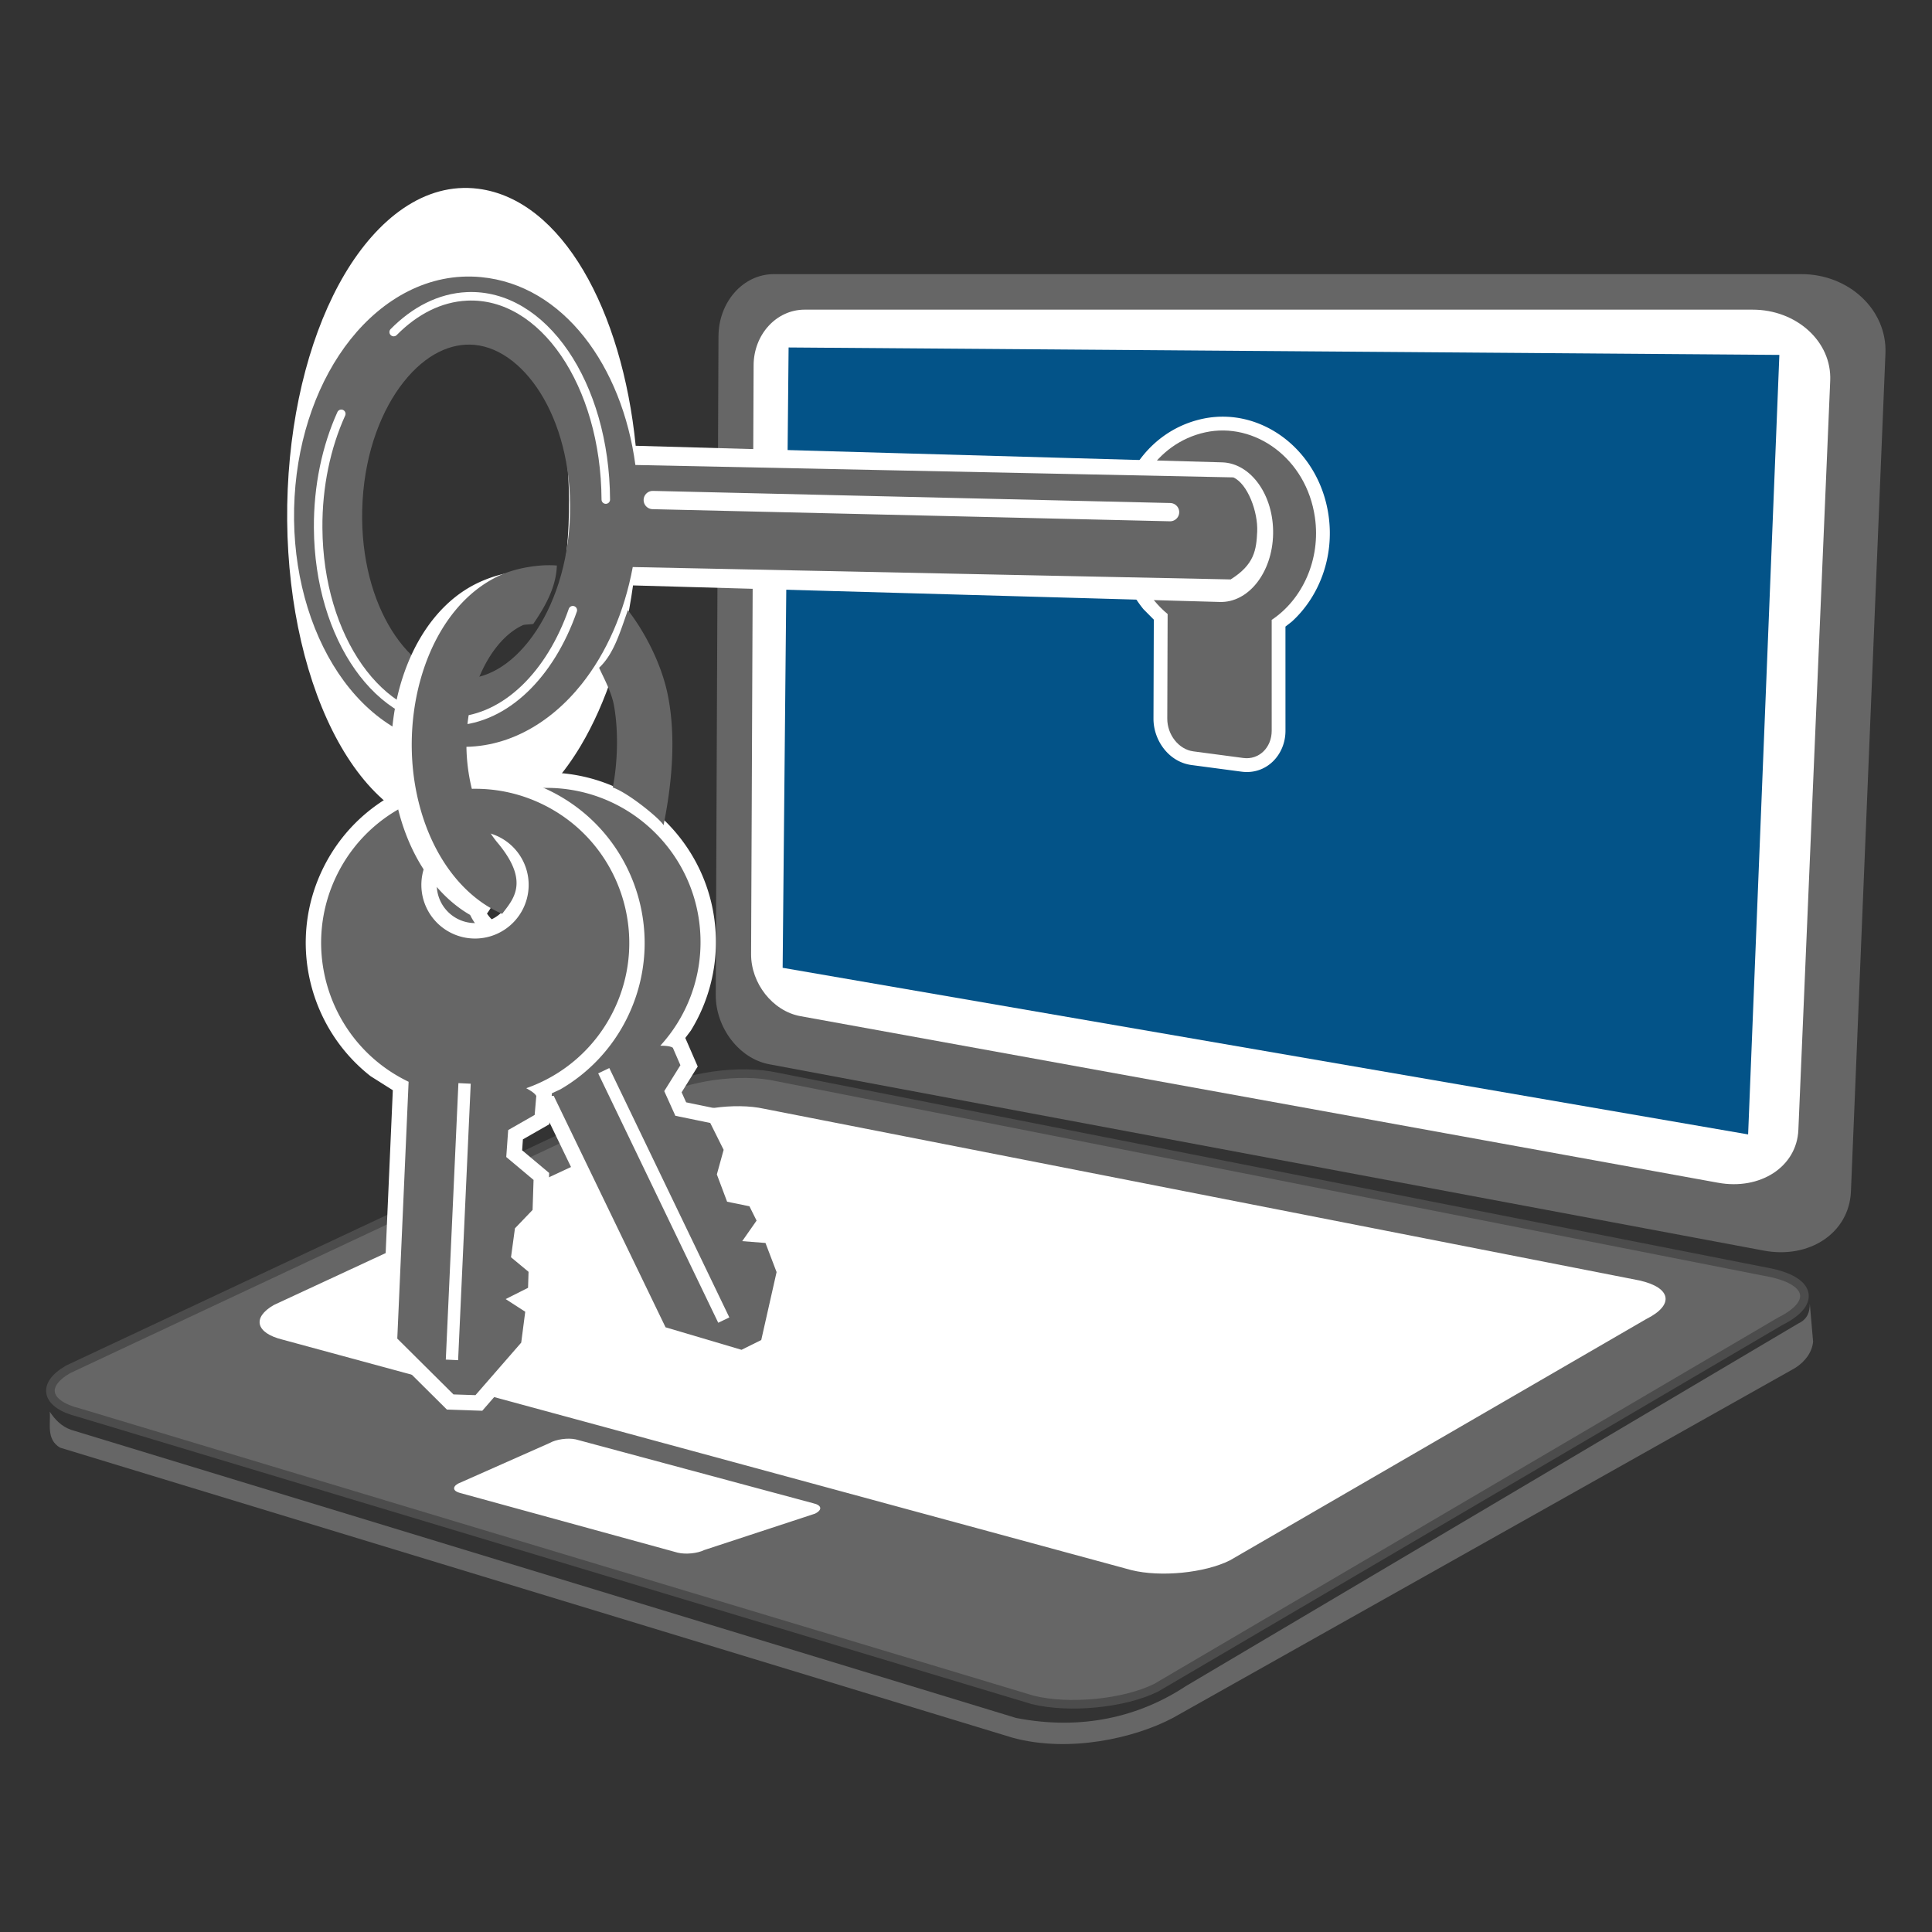
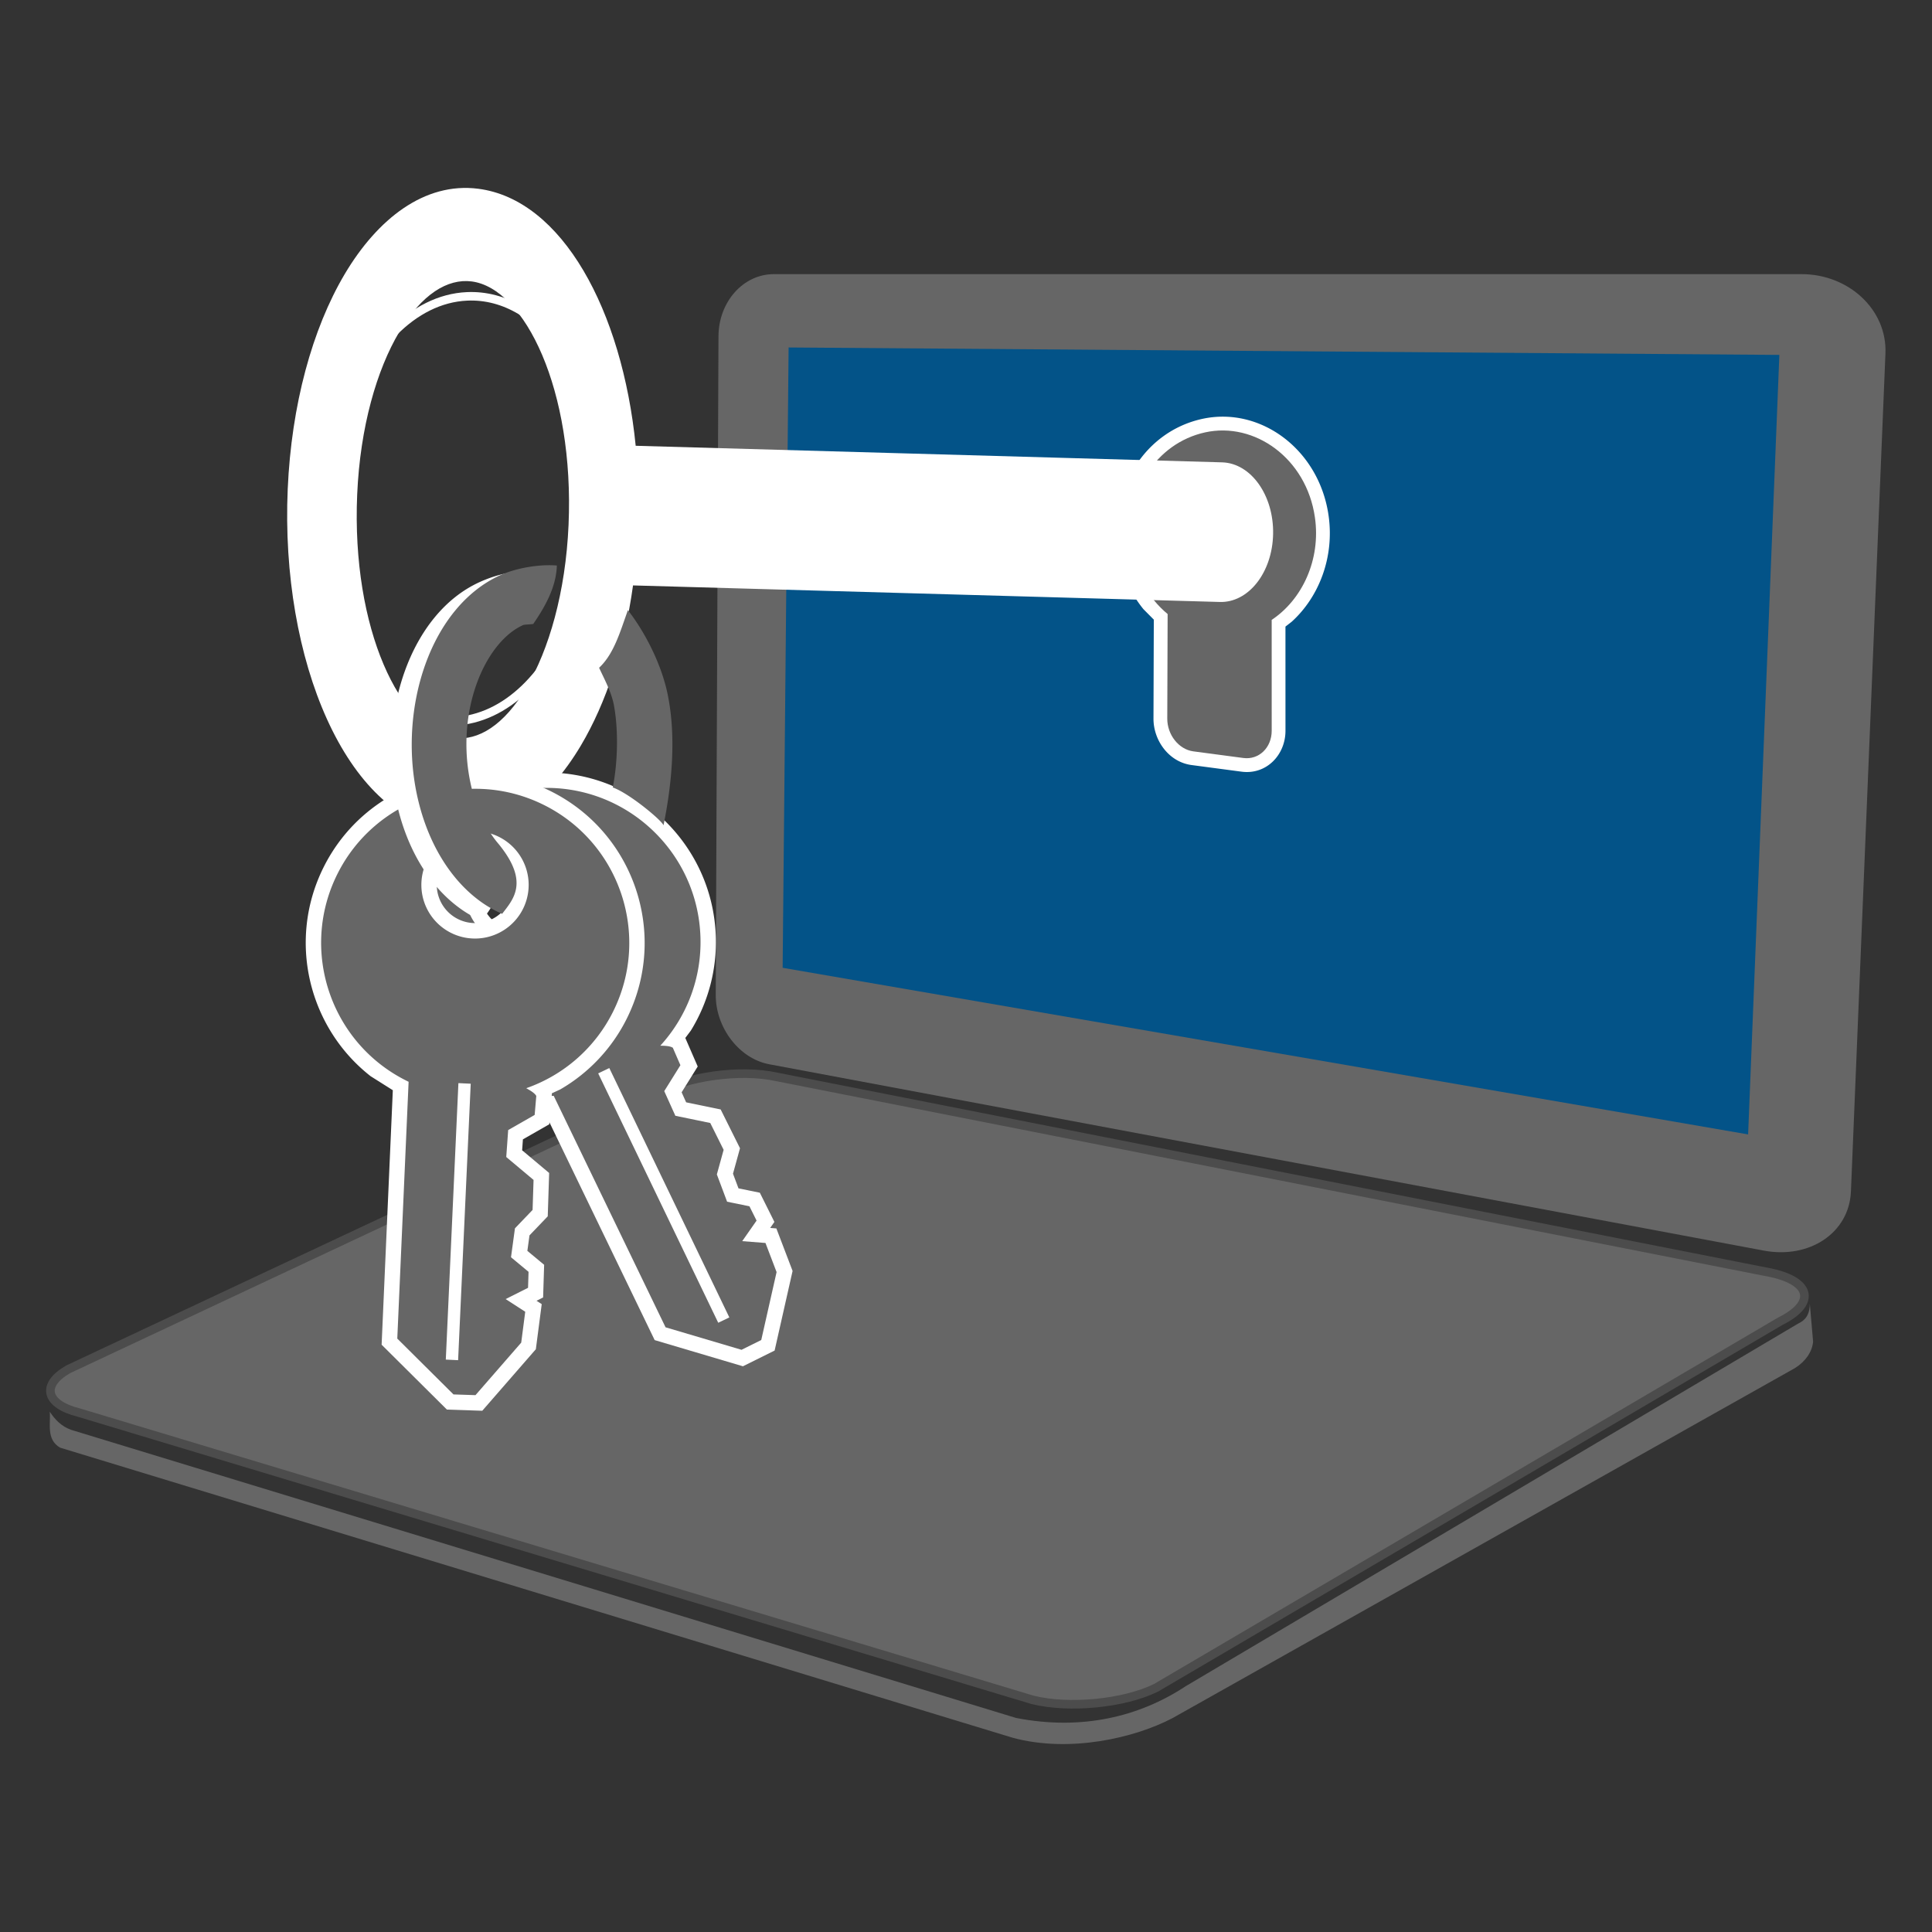
<svg xmlns="http://www.w3.org/2000/svg" stroke-width=".501" stroke-linejoin="bevel" fill-rule="evenodd" overflow="visible" width="150" height="150" viewBox="0 0 112.5 112.5">
  <rect x="0" y="0" width="112.5" height="112.5" fill="#333333" stroke="none" />
  <g fill="none" stroke="#000" font-family="Times New Roman" font-size="16">
    <path d="M41.837 19.578l-.159 38.356c-.006 1.905 1.36 3.705 3.104 4.036l57.917 10.851c2.658.504 4.981-1.023 5.081-3.445l2.009-48.786c.109-2.555-2.139-4.635-4.904-4.627H45.053c-1.791.006-3.207 1.628-3.216 3.615z" stroke-linejoin="miter" stroke="none" fill="#666" />
    <path d="M38.151 63.695L3.977 79.731c-1.602.917-1.324 2.042.619 2.525l55.536 16.728c2.12.525 5.342.214 7.195-.711l36.341-21.338c2.057-1.026 1.83-2.295-.513-2.815L45.228 62.707c-2.134-.474-5.306-.025-7.077.988z" stroke="#4c4c4c" stroke-linejoin="miter" fill="#666" />
-     <path d="M43.883 21.264l-.147 34.296c-.006 1.703 1.255 3.312 2.863 3.609l53.433 9.7c2.453.452 4.596-.914 4.687-3.079l1.854-43.62c.101-2.285-1.974-4.145-4.526-4.139H46.848c-1.651.005-2.957 1.457-2.965 3.233z" stroke-linejoin="miter" stroke="none" fill="#fff" />
    <path d="M45.92 20.233l57.692.433-1.819 45.391-56.22-9.702.347-36.122z" fill="#035388" stroke="none" />
-     <path d="M38.854 65.353L15.948 75.989c-1.279.732-1.057 1.631.495 2.015l49.438 13.423c1.693.42 4.262.171 5.74-.569l24.246-14.053c1.64-.819 1.46-1.831-.411-2.246L44.5 64.564c-1.703-.378-4.232-.018-5.646.789zM32.003 84.027l-5.336 2.366c-.345.199-.286.441.133.545l12.663 3.474c.457.112 1.15.045 1.55-.155l6.448-2.118c.442-.222.395-.495-.113-.606l-13.821-3.718c-.46-.102-1.144-.006-1.524.212z" fill="#fff" stroke="none" />
    <path d="M105.385 75.915c-.005.44-.106.891-.673 1.153L69.04 98.189c-2.691 1.777-6.053 2.593-9.875 1.847L4.145 83.26c-.567-.201-.942-.595-1.248-1.057.062.705-.216 1.612.6 2.093l55.476 16.894c3.291.89 7.087.025 9.32-1.154l36.228-20.373c.623-.391 1.003-.955 1.056-1.537l-.192-2.211z" fill="#666" stroke="none" />
    <g stroke="none" stroke-width=".125" stroke-miterlimit="79.84">
      <path d="M72.287 44.933l-2.911-.386c-1.318-.179-2.214-1.436-2.209-2.705l.019-5.761-.605-.61a7.02 7.02 0 0 1-1.521-3.609c-.401-3.411 1.588-6.731 4.941-7.469 3.39-.745 6.809 1.776 7.36 5.619.349 2.411-.544 4.738-2.142 6.188l-.367.286.001 6.063c.002 1.414-1.117 2.582-2.566 2.384z" fill="#fff" />
      <path d="M67.97 41.844l.021-6.089c-1.145-.947-1.932-2.354-2.133-3.989-.361-3.067 1.429-5.954 4.316-6.589 2.875-.632 5.899 1.506 6.393 4.949.356 2.461-.743 4.795-2.517 5.969l.001 6.454c.001.999-.757 1.711-1.656 1.588l-2.912-.386c-.851-.116-1.516-.97-1.513-1.907z" fill="#666" />
    </g>
    <path d="M71.017 35.052l-34.156-.963c-.501 3.606-1.559 6.834-3.035 9.32-1.901 3.2-4.636 5.358-7.763 4.959-5.884-.752-9.743-9.932-9.309-19.891.214-4.888 1.424-9.325 3.325-12.528 1.902-3.198 4.637-5.358 7.766-4.958 4.892.625 8.385 7.081 9.171 14.967l34.16.965c1.676.057 3 1.927 2.957 4.17-.042 2.245-1.438 4.018-3.116 3.959zM27.46 16.387c-1.388-.174-2.895.726-4.207 2.936-1.312 2.205-2.282 5.531-2.454 9.47-.341 7.855 2.546 13.781 5.649 14.178 1.385.177 2.893-.725 4.207-2.935 1.308-2.208 2.279-5.533 2.452-9.47.342-7.855-2.547-13.782-5.647-14.179z" fill="#fff" stroke="none" />
-     <path d="M71.66 33.74l-34.815-.721c-.489 2.636-1.527 4.995-2.972 6.812-1.862 2.339-4.541 3.916-7.604 3.624-5.761-.549-9.541-7.259-9.115-14.538.207-3.572 1.393-6.815 3.256-9.156 1.861-2.339 4.542-3.916 7.604-3.624 4.793.456 8.213 5.174 8.984 10.939l34.817.722c.833.366 1.444 2.011 1.391 3.16-.049 1.059-.16 1.916-1.546 2.782zM27.636 20.082c-1.358-.129-2.834.53-4.119 2.144-1.284 1.613-2.235 4.043-2.403 6.922-.334 5.741 2.492 10.073 5.532 10.364 1.357.127 2.835-.53 4.12-2.147 1.284-1.613 2.234-4.043 2.404-6.921.335-5.742-2.494-10.073-5.534-10.362z" fill="#666" stroke="none" />
    <path d="M19.873 24.097c-.865 1.911-1.364 4.205-1.347 6.65.041 6.406 3.593 11.446 7.929 11.253 3.004-.133 5.602-2.746 6.9-6.468M35.275 29.09c-.036-6.738-3.66-12.038-8.086-11.832-1.571.072-3.034.83-4.265 2.078" stroke-linecap="round" stroke-linejoin="round" stroke-width=".496" stroke="#fff" stroke-miterlimit="79.84" />
    <path d="M38.01 29.117l30.124.706" stroke-width="1.064" stroke="#fff" stroke-linecap="round" stroke-linejoin="round" stroke-miterlimit="79.84" />
    <g stroke-linejoin="miter" stroke="none">
      <path d="M43.261 79.558l-5.14-1.524-6.454-13.356-1.525-.105c-4.523-.776-8.033-4.647-8.181-9.41-.175-5.443 4.104-10.002 9.547-10.174 5.443-.174 10 4.105 10.173 9.548a9.816 9.816 0 0 1-1.454 5.475l-.322.428.723 1.662-.937 1.503.263.583 2.01.415 1.126 2.259-.408 1.482.32.854 1.243.254.848 1.7-.246.351.36.028.945 2.476-1.046 4.635-1.845.916zM32.439 51.887a2.23 2.23 0 1 0-2.158 2.299 2.232 2.232 0 0 0 2.158-2.299z" fill="#fff" />
      <path d="M44.327 78.029l-1.148.57-4.424-1.311-6.512-13.478c-.047.003-.091.003-.137.005-4.949.158-9.095-3.732-9.25-8.681-.159-4.949 3.732-9.095 8.681-9.251 4.949-.158 9.093 3.733 9.25 8.682a8.93 8.93 0 0 1-2.338 6.326c.3.004.573.017.73.12l.441 1.016-.941 1.509.647 1.436 2.032.419.779 1.563-.395 1.432.597 1.59 1.3.265.416.834-.836 1.196 1.354.107.647 1.695-.893 3.956zm-1.858-1.316l-6.989-14.52-.647.31 6.99 14.521.646-.311zm-9.135-24.855a3.125 3.125 0 1 0-3.024 3.222 3.126 3.126 0 0 0 3.024-3.222z" fill="#666" />
    </g>
    <g stroke-linejoin="miter" stroke="none">
      <path d="M28.082 82.148l-2.058-.068-3.802-3.778.652-14.819-1.293-.816c-3.613-2.828-4.867-7.9-2.739-12.166 2.429-4.872 8.357-6.857 13.231-4.427 4.876 2.43 6.856 8.358 4.428 13.233a9.818 9.818 0 0 1-3.876 4.129l-.486.223-.155 1.808-1.535.877-.045.637 1.573 1.321-.082 2.524-1.063 1.109-.124.903.977.811-.06 1.901-.384.193.303.196-.342 2.626-3.12 3.583zm1.539-29.56a2.23 2.23 0 1 0-3.99-1.986 2.23 2.23 0 0 0 3.99 1.986z" fill="#fff" />
      <path d="M27.687 81.239l-1.281-.042-3.272-3.251.659-14.954a4.689 4.689 0 0 1-.123-.061c-4.432-2.208-6.237-7.599-4.027-12.031 2.209-4.43 7.6-6.235 12.031-4.026 4.433 2.21 6.234 7.6 4.026 12.033a8.938 8.938 0 0 1-5.057 4.459c.259.145.495.287.585.451l-.095 1.105-1.542.881-.112 1.57 1.59 1.334-.057 1.747-1.027 1.071-.23 1.684 1.022.849-.029.931-1.305.656 1.141.738-.234 1.798-2.663 3.058zm-1.011-2.036l.734-16.099-.717-.034-.734 16.099.717.034zm3.746-26.216a3.124 3.124 0 1 0-5.59-2.787 3.124 3.124 0 0 0 5.59 2.787z" fill="#666" />
    </g>
    <path d="M26.6 52.756c-1.726-1.329-2.975-3.505-3.524-6.101-1.07-5.048.782-10.919 4.866-12.766.974-.439 1.997-.675 2.952-.594-.039 1.244-.672 2.379-1.374 3.4a3.348 3.348 0 0 0-.263.105c-2.227 1.007-3.942 5.017-3.057 9.194.326 1.542.936 2.74 1.647 3.563 1.806 2.223.828 3.219.196 4.054a6.649 6.649 0 0 1-1.443-.855z" fill="#fff" stroke="none" />
    <path d="M27.797 52.357c-1.725-1.33-2.974-3.505-3.523-6.101-1.071-5.047.78-10.918 4.865-12.765.975-.44 2.334-.644 3.287-.561-.037 1.242-.671 2.378-1.373 3.4-.088.029-.511.031-.597.07-2.229 1.007-3.944 5.018-3.059 9.194.325 1.543.938 2.74 1.647 3.564 1.807 2.222.828 3.219.196 4.054a6.73 6.73 0 0 1-1.443-.855zm7.886-6.503c.264-1.336.354-3.218.066-4.787-.141-.77-.604-1.614-.864-2.183.871-.81 1.231-2.118 1.677-3.353.983 1.255 1.943 3.114 2.31 4.873.523 2.501.243 5.299-.236 7.659-.039-.238-1.978-1.867-2.953-2.209z" fill="#666" stroke="none" />
  </g>
</svg>